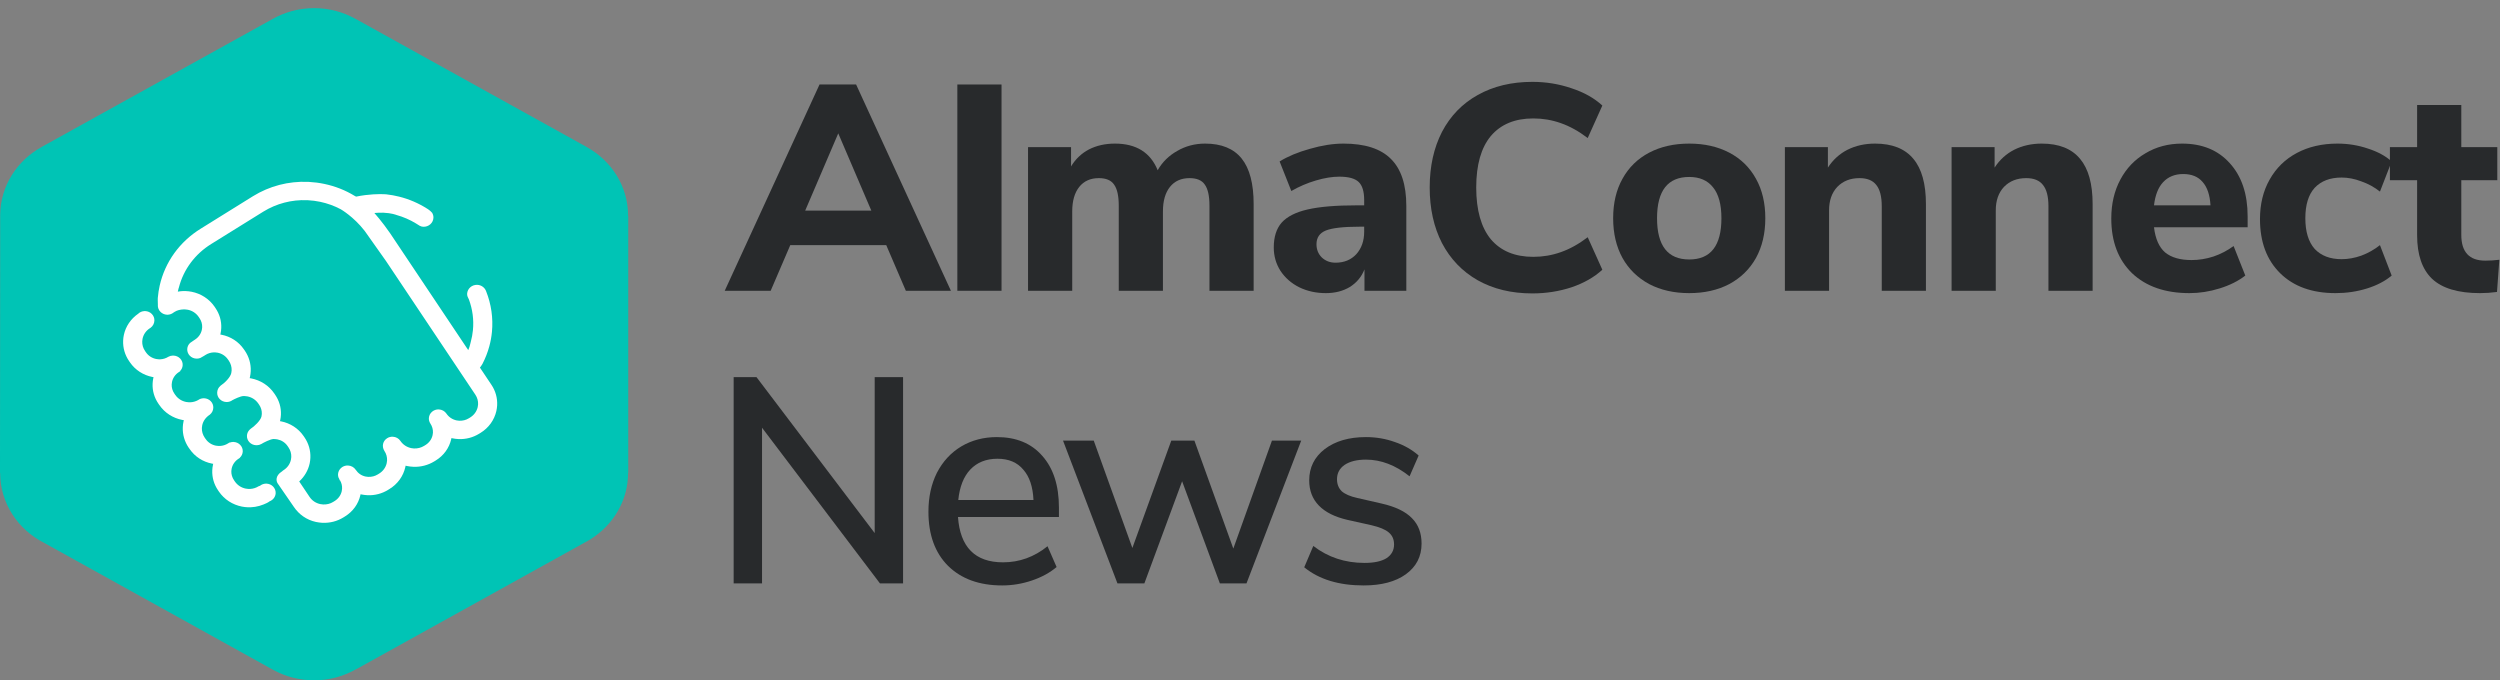
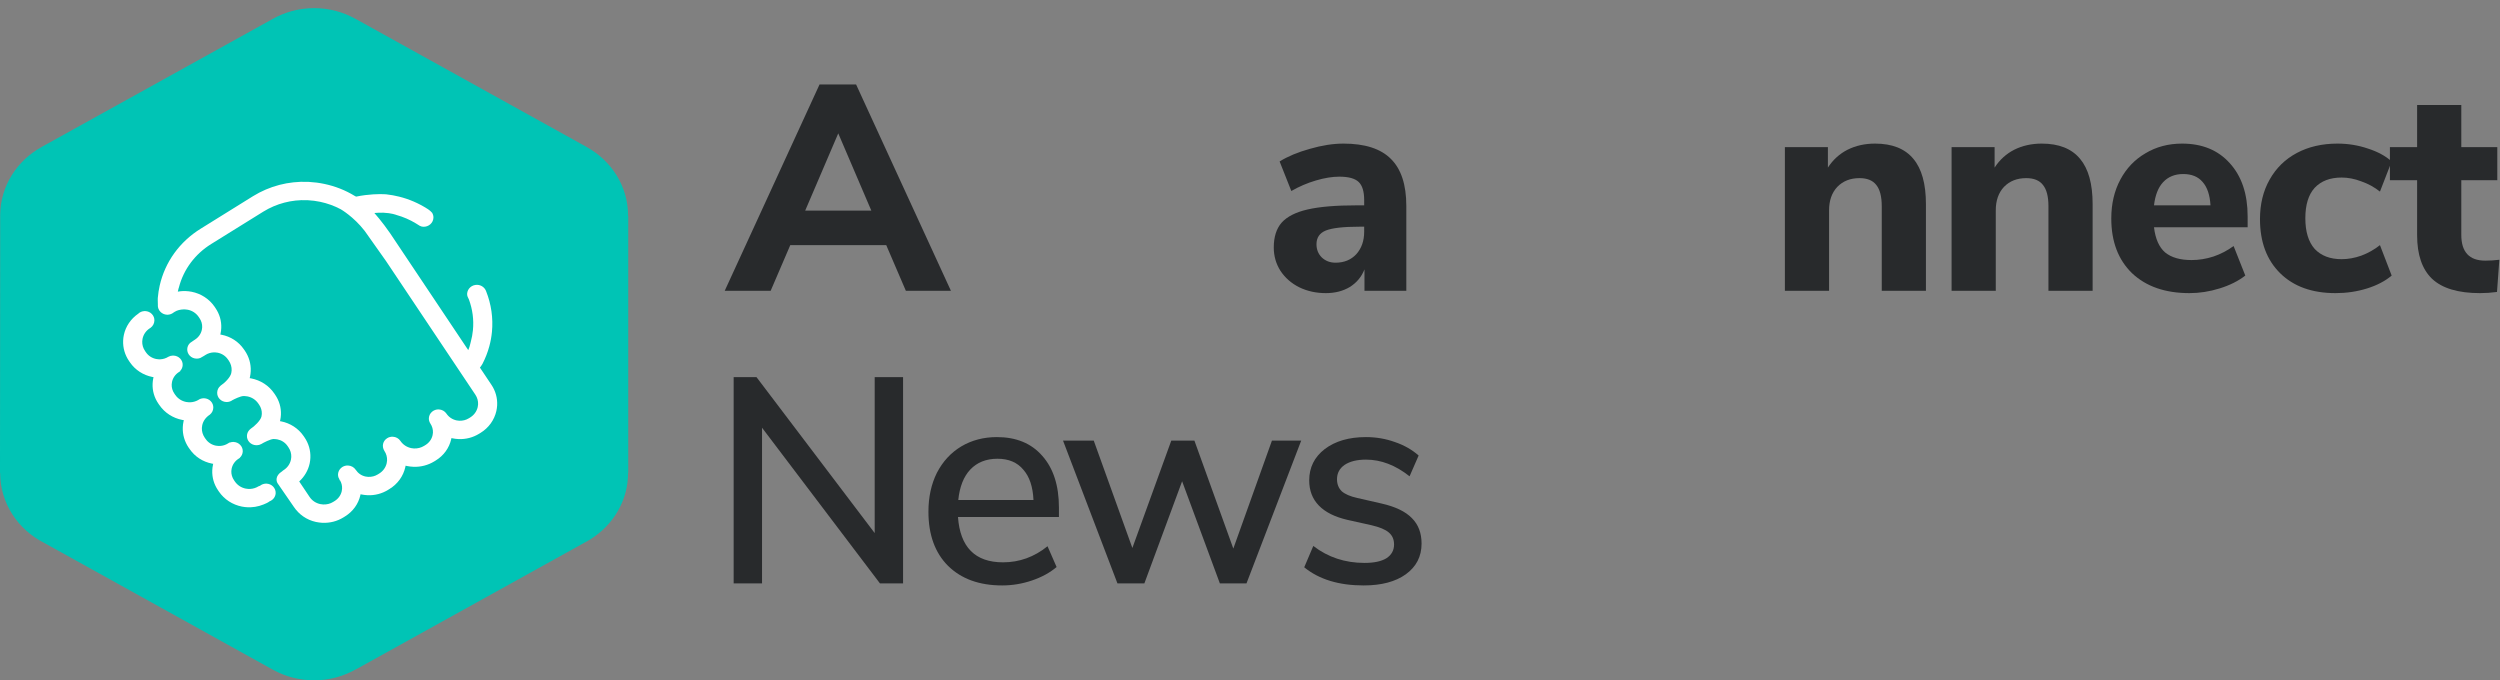
<svg xmlns="http://www.w3.org/2000/svg" width="1367" height="372" viewBox="0 0 1367 372" fill="none">
  <rect x="0" y="0" width="1367" height="372" fill="#808080" stroke="none" />
  <path d="M495.319 159L484.599 134.04H432.119L421.399 159H396.279L448.119 46.2H468.119L519.959 159H495.319ZM440.279 115.16H476.439L458.359 72.92L440.279 115.16Z" fill="#282A2C" />
-   <path d="M523.475 159V46.2H547.635V159H523.475Z" fill="#282A2C" />
-   <path d="M658.932 78.52C667.892 78.52 674.558 81.24 678.932 86.68C683.305 92.12 685.492 100.44 685.492 111.64V159H661.332V112.44C661.332 107.107 660.478 103.267 658.772 100.92C657.172 98.573 654.398 97.4 650.452 97.4C645.865 97.4 642.292 99 639.732 102.2C637.172 105.4 635.892 109.88 635.892 115.64V159H611.732V112.44C611.732 107.107 610.878 103.267 609.172 100.92C607.572 98.573 604.798 97.4 600.852 97.4C596.265 97.4 592.692 99 590.132 102.2C587.572 105.4 586.292 109.88 586.292 115.64V159H562.132V80.44H585.652V91C588.105 86.947 591.358 83.853 595.412 81.72C599.572 79.587 604.318 78.52 609.652 78.52C621.278 78.52 629.065 83.373 633.012 93.08C635.572 88.6 639.145 85.08 643.732 82.52C648.318 79.853 653.385 78.52 658.932 78.52Z" fill="#282A2C" />
+   <path d="M523.475 159V46.2H547.635H523.475Z" fill="#282A2C" />
  <path d="M734.574 78.52C746.307 78.52 754.947 81.293 760.494 86.84C766.147 92.387 768.974 100.973 768.974 112.6V159H746.094V147.32C744.494 151.373 741.827 154.573 738.094 156.92C734.361 159.16 729.987 160.28 724.974 160.28C719.641 160.28 714.787 159.213 710.414 157.08C706.147 154.947 702.734 151.96 700.174 148.12C697.721 144.28 696.494 140.013 696.494 135.32C696.494 129.56 697.934 125.027 700.814 121.72C703.801 118.413 708.547 116.013 715.054 114.52C721.561 113.027 730.467 112.28 741.774 112.28H745.934V109.4C745.934 104.707 744.921 101.4 742.894 99.48C740.867 97.56 737.347 96.6 732.334 96.6C728.494 96.6 724.227 97.293 719.534 98.68C714.841 100.067 710.361 101.987 706.094 104.44L699.694 88.28C704.174 85.507 709.667 83.213 716.174 81.4C722.787 79.48 728.921 78.52 734.574 78.52ZM730.254 143.64C734.947 143.64 738.734 142.093 741.614 139C744.494 135.8 745.934 131.693 745.934 126.68V123.96H743.214C734.574 123.96 728.494 124.653 724.974 126.04C721.561 127.427 719.854 129.933 719.854 133.56C719.854 136.44 720.814 138.84 722.734 140.76C724.761 142.68 727.267 143.64 730.254 143.64Z" fill="#282A2C" />
-   <path d="M837.918 160.44C826.504 160.44 816.531 158.04 807.998 153.24C799.571 148.44 793.064 141.667 788.478 132.92C783.998 124.173 781.758 114.04 781.758 102.52C781.758 91 783.998 80.867 788.478 72.12C793.064 63.373 799.571 56.653 807.998 51.96C816.531 47.16 826.504 44.76 837.918 44.76C845.384 44.76 852.531 45.933 859.358 48.28C866.184 50.52 871.784 53.667 876.158 57.72L868.158 75.48C863.251 71.747 858.344 69.027 853.438 67.32C848.638 65.613 843.624 64.76 838.398 64.76C828.371 64.76 820.638 67.96 815.198 74.36C809.864 80.76 807.198 90.147 807.198 102.52C807.198 114.893 809.864 124.333 815.198 130.84C820.638 137.24 828.371 140.44 838.398 140.44C843.624 140.44 848.638 139.587 853.438 137.88C858.344 136.173 863.251 133.453 868.158 129.72L876.158 147.48C871.784 151.533 866.184 154.733 859.358 157.08C852.531 159.32 845.384 160.44 837.918 160.44Z" fill="#282A2C" />
-   <path d="M923.673 160.28C915.353 160.28 908.046 158.627 901.753 155.32C895.459 151.907 890.606 147.16 887.193 141.08C883.779 134.893 882.073 127.64 882.073 119.32C882.073 111 883.779 103.8 887.193 97.72C890.606 91.533 895.459 86.787 901.753 83.48C908.046 80.173 915.353 78.52 923.673 78.52C931.993 78.52 939.299 80.173 945.593 83.48C951.886 86.787 956.739 91.533 960.153 97.72C963.566 103.8 965.273 111 965.273 119.32C965.273 127.64 963.566 134.893 960.153 141.08C956.739 147.16 951.886 151.907 945.593 155.32C939.299 158.627 931.993 160.28 923.673 160.28ZM923.673 141.88C935.406 141.88 941.273 134.36 941.273 119.32C941.273 111.747 939.726 106.093 936.633 102.36C933.646 98.627 929.326 96.76 923.673 96.76C911.939 96.76 906.073 104.28 906.073 119.32C906.073 134.36 911.939 141.88 923.673 141.88Z" fill="#282A2C" />
  <path d="M1025.26 78.52C1034.64 78.52 1041.63 81.293 1046.22 86.84C1050.8 92.28 1053.1 100.547 1053.1 111.64V159H1028.94V112.76C1028.94 107.427 1027.92 103.533 1025.9 101.08C1023.98 98.627 1020.94 97.4 1016.78 97.4C1011.76 97.4 1007.71 99 1004.62 102.2C1001.63 105.4 1000.14 109.667 1000.14 115V159H975.975V80.44H999.495V91.64C1002.27 87.373 1005.84 84.12 1010.22 81.88C1014.7 79.64 1019.71 78.52 1025.26 78.52Z" fill="#282A2C" />
  <path d="M1116.41 78.52C1125.8 78.52 1132.78 81.293 1137.37 86.84C1141.96 92.28 1144.25 100.547 1144.25 111.64V159H1120.09V112.76C1120.09 107.427 1119.08 103.533 1117.05 101.08C1115.13 98.627 1112.09 97.4 1107.93 97.4C1102.92 97.4 1098.86 99 1095.77 102.2C1092.78 105.4 1091.29 109.667 1091.29 115V159H1067.13V80.44H1090.65V91.64C1093.42 87.373 1097 84.12 1101.37 81.88C1105.85 79.64 1110.86 78.52 1116.41 78.52Z" fill="#282A2C" />
  <path d="M1229.01 124.28H1177.81C1178.55 130.573 1180.58 135.16 1183.89 138.04C1187.3 140.813 1192.1 142.2 1198.29 142.2C1202.34 142.2 1206.34 141.56 1210.29 140.28C1214.34 138.893 1218.02 136.973 1221.33 134.52L1227.73 150.68C1223.89 153.667 1219.19 156.013 1213.65 157.72C1208.21 159.427 1202.71 160.28 1197.17 160.28C1183.94 160.28 1173.49 156.653 1165.81 149.4C1158.23 142.04 1154.45 132.067 1154.45 119.48C1154.45 111.48 1156.1 104.387 1159.41 98.2C1162.71 92.013 1167.3 87.213 1173.17 83.8C1179.03 80.28 1185.7 78.52 1193.17 78.52C1204.15 78.52 1212.85 82.093 1219.25 89.24C1225.75 96.387 1229.01 106.093 1229.01 118.36V124.28ZM1193.81 95.16C1189.22 95.16 1185.54 96.653 1182.77 99.64C1180.1 102.52 1178.45 106.733 1177.81 112.28H1208.69C1208.37 106.627 1206.93 102.36 1204.37 99.48C1201.91 96.6 1198.39 95.16 1193.81 95.16Z" fill="#282A2C" />
  <path d="M1277.04 160.28C1264.24 160.28 1254.16 156.653 1246.8 149.4C1239.44 142.147 1235.76 132.28 1235.76 119.8C1235.76 111.587 1237.52 104.387 1241.04 98.2C1244.56 91.907 1249.52 87.053 1255.92 83.64C1262.32 80.227 1269.73 78.52 1278.16 78.52C1283.92 78.52 1289.47 79.427 1294.8 81.24C1300.13 82.947 1304.45 85.293 1307.76 88.28L1301.36 104.76C1298.27 102.307 1294.85 100.44 1291.12 99.16C1287.49 97.773 1283.92 97.08 1280.4 97.08C1274.11 97.08 1269.2 98.947 1265.68 102.68C1262.27 106.413 1260.56 111.96 1260.56 119.32C1260.56 126.68 1262.27 132.28 1265.68 136.12C1269.2 139.853 1274.11 141.72 1280.4 141.72C1283.92 141.72 1287.49 141.08 1291.12 139.8C1294.85 138.413 1298.27 136.493 1301.36 134.04L1307.76 150.68C1304.24 153.667 1299.76 156.013 1294.32 157.72C1288.88 159.427 1283.12 160.28 1277.04 160.28Z" fill="#282A2C" />
  <path d="M1358.96 142.52C1361.42 142.52 1363.98 142.36 1366.64 142.04L1365.36 159.64C1362.27 160.067 1359.18 160.28 1356.08 160.28C1344.14 160.28 1335.39 157.667 1329.84 152.44C1324.4 147.213 1321.68 139.267 1321.68 128.6V98.52H1306.8V80.44H1321.68V57.4H1345.84V80.44H1365.52V98.52H1345.84V128.44C1345.84 137.827 1350.22 142.52 1358.96 142.52Z" fill="#282A2C" />
  <path d="M478.279 206.2H493.799V319H481.159L416.679 233.88V319H401.159V206.2H413.639L478.279 291.48V206.2Z" fill="#282A2C" />
  <path d="M579.025 282.68H523.825C524.999 299.213 533.212 307.48 548.465 307.48C557.425 307.48 565.532 304.547 572.785 298.68L577.745 310.04C574.119 313.133 569.639 315.587 564.305 317.4C558.972 319.213 553.532 320.12 547.985 320.12C535.505 320.12 525.639 316.547 518.385 309.4C511.239 302.253 507.665 292.387 507.665 279.8C507.665 271.8 509.212 264.707 512.305 258.52C515.505 252.333 519.932 247.533 525.585 244.12C531.345 240.707 537.852 239 545.105 239C555.665 239 563.932 242.413 569.905 249.24C575.985 256.067 579.025 265.507 579.025 277.56V282.68ZM545.425 250.84C539.239 250.84 534.279 252.813 530.545 256.76C526.919 260.6 524.732 266.147 523.985 273.4H565.105C564.785 266.147 562.919 260.6 559.505 256.76C556.199 252.813 551.505 250.84 545.425 250.84Z" fill="#282A2C" />
  <path d="M695.499 240.92H711.499L681.579 319H667.019L646.379 263.16L625.739 319H611.019L581.259 240.92H598.059L619.179 299.64L640.459 240.92H653.099L674.379 299.96L695.499 240.92Z" fill="#282A2C" />
  <path d="M745.634 320.12C732.087 320.12 721.261 316.813 713.154 310.2L718.114 298.52C726.114 304.707 735.447 307.8 746.114 307.8C751.341 307.8 755.341 306.947 758.114 305.24C760.887 303.427 762.274 300.92 762.274 297.72C762.274 294.947 761.314 292.76 759.394 291.16C757.581 289.56 754.381 288.227 749.794 287.16L736.834 284.28C729.901 282.68 724.674 280.067 721.154 276.44C717.634 272.813 715.874 268.227 715.874 262.68C715.874 255.64 718.701 249.933 724.354 245.56C730.114 241.187 737.634 239 746.914 239C752.461 239 757.741 239.907 762.754 241.72C767.767 243.427 772.087 245.88 775.714 249.08L770.754 260.44C763.074 254.36 755.127 251.32 746.914 251.32C742.007 251.32 738.114 252.28 735.234 254.2C732.461 256.12 731.074 258.733 731.074 262.04C731.074 264.707 731.927 266.893 733.634 268.6C735.447 270.2 738.274 271.427 742.114 272.28L755.394 275.32C762.967 277.027 768.514 279.693 772.034 283.32C775.554 286.84 777.314 291.48 777.314 297.24C777.314 304.28 774.434 309.88 768.674 314.04C763.021 318.093 755.341 320.12 745.634 320.12Z" fill="#282A2C" />
  <g clip-path="url(#clip0_2481_456)">
    <path fill-rule="evenodd" clip-rule="evenodd" d="M343.529 118.082L343.436 118.028C343.436 117.985 343.44 117.949 343.44 117.902C343.44 101.823 334.289 87.818 320.726 80.361L320.722 80.339L193.884 10.017H193.84C187.312 6.484 179.785 4.443 171.759 4.443C163.344 4.443 155.506 6.692 148.771 10.546L22.733 80.371L22.706 80.41C9.345 87.798 0.303 101.556 0.103 117.385L-0.002 258.514L0.082 258.593C0.082 275.187 9.828 289.573 24.115 296.83L149.787 366.516L149.819 366.512C156.315 369.999 163.792 372.001 171.759 372.001C180.252 372.001 188.173 369.704 194.953 365.776L195.016 365.798L322.792 294.955L322.826 294.883C335.213 287.179 343.436 273.811 343.44 258.585L343.529 258.516V118.082Z" fill="#00C4B5" />
    <path fill-rule="evenodd" clip-rule="evenodd" d="M145.718 264.446L145.318 264.448C144.168 264.492 143.057 264.909 142.165 265.624L141.441 265.87C140 266.773 138.353 267.29 136.668 267.357C136.421 267.365 136.171 267.365 135.929 267.359C135.426 267.335 134.911 267.274 134.4 267.179C131.972 266.704 129.862 265.335 128.471 263.331L127.979 262.61C126.936 261.1 126.425 259.361 126.494 257.579C126.519 257.121 126.578 256.664 126.67 256.213C127.148 253.991 128.495 252.072 130.468 250.815L131.187 250.334L131.143 250.265C132.115 249.381 132.683 248.175 132.736 246.873C132.791 245.534 132.296 244.255 131.347 243.271C130.407 242.286 129.124 241.716 127.731 241.665H127.304C126.713 241.692 126.13 241.811 125.587 242.021L125.526 241.922L124.703 242.445C123.359 243.302 121.803 243.789 120.201 243.849C119.964 243.859 119.726 243.859 119.484 243.849C119.015 243.831 118.531 243.782 118.058 243.691C115.742 243.229 113.749 241.934 112.439 240.037L111.938 239.318C110.844 237.716 110.312 235.881 110.386 234C110.4 233.521 110.465 233.043 110.572 232.556C111.071 230.21 112.498 228.188 114.755 226.717L114.845 226.625C115.927 225.742 116.577 224.422 116.629 222.982C116.689 221.642 116.202 220.36 115.253 219.373C114.307 218.394 113.026 217.826 111.633 217.772H111.221C110.129 217.816 109.098 218.181 108.338 218.763C107.022 219.497 105.524 219.913 104.024 219.974C103.786 219.982 103.54 219.982 103.304 219.972C102.799 219.949 102.292 219.897 101.783 219.796C99.339 219.315 97.237 217.947 95.842 215.941L95.348 215.22C94.317 213.721 93.808 211.986 93.881 210.206C93.9 209.749 93.961 209.296 94.056 208.83C94.527 206.613 95.874 204.694 97.847 203.435L98.564 202.953L98.501 202.843C99.345 201.971 99.841 200.839 99.885 199.649C99.951 198.314 99.461 197.035 98.52 196.051C97.572 195.068 96.286 194.494 94.889 194.437C94.717 194.431 94.557 194.431 94.397 194.439C93.568 194.476 92.821 194.668 92.079 195.078C90.724 195.93 89.169 196.411 87.581 196.474C87.341 196.484 87.107 196.484 86.861 196.474C86.392 196.458 85.925 196.407 85.435 196.306C83.129 195.853 81.133 194.567 79.828 192.678L79.319 191.932C78.23 190.346 77.695 188.513 77.775 186.623C77.788 186.146 77.849 185.669 77.958 185.182C78.453 182.834 79.875 180.81 81.961 179.475L82.391 179.188C83.596 178.295 84.366 176.857 84.423 175.313C84.482 173.976 83.996 172.699 83.053 171.717C82.111 170.731 80.817 170.157 79.418 170.105H78.989C77.668 170.157 76.412 170.701 75.576 171.543C71.506 174.353 68.716 178.485 67.717 183.168C67.503 184.18 67.372 185.211 67.336 186.233C67.17 190.233 68.295 194.122 70.606 197.468L71.111 198.199C73.902 202.268 78.36 205.163 83.356 206.137C83.552 206.181 83.754 206.209 83.965 206.244C83.91 206.432 83.865 206.624 83.817 206.819C83.617 207.775 83.487 208.777 83.442 209.795C83.276 213.693 84.383 217.48 86.634 220.749L87.132 221.469C90.053 225.717 94.508 228.612 99.7 229.625C99.98 229.677 100.245 229.724 100.521 229.766C100.453 230.026 100.393 230.283 100.331 230.552C100.123 231.524 99.991 232.556 99.947 233.6C99.785 237.607 100.912 241.494 103.214 244.857L103.727 245.569C106.567 249.706 110.911 252.528 115.969 253.512C116.169 253.551 116.377 253.587 116.579 253.623C116.526 253.815 116.484 254.007 116.44 254.203C116.238 255.144 116.112 256.145 116.068 257.171C115.902 261.068 117.008 264.86 119.25 268.123L119.737 268.846C122.673 273.093 127.142 275.994 132.33 277.014C133.381 277.208 134.45 277.336 135.508 277.38C136.037 277.398 136.565 277.398 137.093 277.376C138.704 277.313 140.309 277.056 141.858 276.614C142.009 276.564 145.777 275.462 147.434 274.111C149.345 273.384 150.643 271.634 150.738 269.658C150.841 266.901 148.594 264.561 145.718 264.446Z" fill="white" />
    <path fill-rule="evenodd" clip-rule="evenodd" d="M259.934 215.83C261.001 217.432 261.514 219.276 261.415 221.145C261.384 221.63 261.312 222.119 261.209 222.61C260.67 224.939 259.221 226.941 257.117 228.252L256.334 228.733C254.799 229.677 253.034 230.139 251.098 230.06H251.094C250.627 230.044 250.152 229.976 249.674 229.881C247.375 229.394 245.402 228.081 244.112 226.165C243.201 224.816 241.667 223.957 239.936 223.866C237.089 223.751 234.657 225.882 234.506 228.612C234.449 229.636 234.714 230.646 235.326 231.596C236.336 233.105 236.822 234.849 236.73 236.608C236.696 237.061 236.631 237.525 236.527 237.984C236.023 240.206 234.649 242.099 232.663 243.33L231.884 243.813C230.246 244.813 228.38 245.305 226.356 245.221L226.352 245.225C225.847 245.197 225.342 245.136 224.842 245.031C222.405 244.513 220.314 243.116 218.953 241.104C218.035 239.728 216.472 238.865 214.771 238.798C213.693 238.756 212.65 239.024 211.737 239.586C209.356 241.059 208.629 244.045 210.166 246.522C211.241 248.122 211.747 249.962 211.644 251.841C211.619 252.316 211.546 252.801 211.436 253.294C210.9 255.631 209.446 257.631 207.346 258.934L206.562 259.417C205.032 260.365 203.254 260.828 201.33 260.751H201.325C200.854 260.726 200.373 260.662 199.884 260.569C197.648 260.092 195.824 258.842 194.473 256.841C193.552 255.467 191.987 254.607 190.285 254.54C189.214 254.496 188.162 254.766 187.247 255.322C184.836 256.811 184.135 259.914 185.552 261.987L185.73 262.629L185.92 262.635C186.748 264.027 187.138 265.599 187.047 267.217C187.02 267.674 186.97 268.147 186.858 268.612C186.343 270.836 184.96 272.735 182.981 273.959L182.133 274.477C180.557 275.452 178.727 275.925 176.693 275.842H176.684C176.171 275.818 175.645 275.753 175.117 275.638C172.712 275.131 170.64 273.741 169.281 271.721L163.612 263.264C166.512 260.599 168.522 257.173 169.332 253.369C169.544 252.359 169.679 251.326 169.712 250.304C169.881 246.304 168.753 242.416 166.443 239.069L165.94 238.34C163.147 234.268 158.69 231.375 153.694 230.396C153.499 230.357 153.294 230.325 153.086 230.295C153.139 230.105 153.183 229.911 153.23 229.719C153.435 228.762 153.564 227.76 153.608 226.741C153.776 222.848 152.666 219.058 150.415 215.785L149.918 215.068C146.996 210.822 142.54 207.926 137.348 206.91C137.07 206.862 136.805 206.815 136.532 206.773C136.597 206.516 136.658 206.253 136.715 205.983C136.925 205.013 137.062 203.983 137.102 202.934C137.266 198.93 136.137 195.041 133.832 191.681L133.324 190.968C130.488 186.83 126.135 184.01 121.082 183.026C120.882 182.984 120.674 182.95 120.474 182.915C120.522 182.724 120.569 182.527 120.61 182.332C120.812 181.39 120.937 180.392 120.983 179.366C121.151 175.468 120.042 171.679 117.798 168.412L117.316 167.69C114.377 163.442 109.905 160.54 104.719 159.522C103.667 159.327 102.602 159.199 101.544 159.159C101.014 159.139 100.488 159.139 99.96 159.161C99.043 159.197 98.134 159.311 97.231 159.47C97.493 158.07 97.785 157.272 97.82 157.187C100.347 147.336 106.65 138.887 115.543 133.388L143.988 115.719C151.182 111.284 159.465 109.123 167.945 109.462L168.415 109.486C170.644 109.602 172.878 109.888 175.058 110.347C179.057 111.195 182.869 112.579 186.305 114.416C186.387 114.468 193.298 118.401 199.398 126.24L211.114 142.805L259.934 215.83ZM260.977 155.746C258.038 155.631 255.547 157.827 255.423 160.651C255.37 161.849 255.905 162.722 256.395 163.726C258.406 169.177 259.149 174.834 258.599 180.543C258.385 182.703 257.992 184.836 257.432 186.885L257.159 187.978C256.885 189.109 256.595 190.265 256.039 191.447L216.609 132.47C212.02 125.351 208.023 120.205 204.701 116.466C206.384 116.322 208.036 116.241 209.606 116.304C214.153 116.488 216.623 117.498 216.762 117.545C220.543 118.599 224.142 120.155 227.453 122.179L227.498 122.21C229.052 123.209 229.976 123.945 231.44 124.001C234.381 124.12 236.877 121.923 236.998 119.102C237.04 118.153 236.794 117.209 236.3 116.377C235.221 115.098 233.733 114.199 233.733 114.199C228.876 111.112 223.669 108.866 218.243 107.526C215.99 106.956 213.71 106.546 211.248 106.266C211.248 106.266 210.768 106.217 209.904 106.185C207.64 106.092 201.741 106.064 194.704 107.514C194.191 107.219 193.911 107.096 193.911 107.096C188.797 103.984 183.203 101.784 177.287 100.554C174.588 99.981 171.786 99.615 168.965 99.467L168.359 99.441C157.731 99.01 147.348 101.72 138.347 107.273L109.899 124.957C98.268 132.115 90.249 143.194 87.314 156.173C86.826 158.324 86.483 160.589 86.283 162.926C86.283 162.991 86.211 164.441 86.327 166.773C86.327 166.811 86.308 166.844 86.306 166.88C86.205 169.631 88.448 171.973 91.328 172.09L91.727 172.088C92.878 172.044 93.991 171.628 94.883 170.912L95.19 170.713L95.281 170.672L95.285 170.65L95.527 170.492C96.968 169.589 98.693 169.246 100.38 169.179C100.622 169.169 100.872 169.171 101.117 169.179C101.622 169.197 102.13 169.26 102.648 169.359C105.071 169.832 107.184 171.201 108.572 173.206L109.067 173.927C110.106 175.434 110.619 177.173 110.55 178.957C110.523 179.414 110.467 179.872 110.373 180.321C109.895 182.545 108.553 184.462 106.578 185.721L105.856 186.202L103.971 187.497C102.999 188.384 102.434 189.586 102.379 190.889C102.328 192.23 102.821 193.509 103.767 194.493C104.71 195.475 105.993 196.047 107.386 196.097L107.813 196.095C108.404 196.073 108.989 195.954 109.532 195.742L111.52 194.614L112.34 194.091C113.685 193.235 115.241 192.75 116.844 192.685C117.08 192.679 117.322 192.679 117.56 192.685C118.033 192.703 118.513 192.754 118.99 192.849C121.302 193.307 123.296 194.602 124.607 196.499L125.11 197.221C126.2 198.819 126.734 200.659 126.66 202.534C126.646 203.015 126.578 203.493 126.471 203.983C125.971 206.326 122.888 209.405 120.629 210.875L120.538 210.966C119.459 211.851 118.809 213.169 118.755 214.607C118.696 215.951 119.182 217.231 120.132 218.215C121.079 219.199 122.36 219.769 123.751 219.821H124.167C125.255 219.779 126.286 219.411 127.048 218.829C128.366 218.098 131.522 216.625 133.022 216.565C133.262 216.557 133.504 216.557 133.737 216.565C134.246 216.587 134.754 216.641 135.262 216.74C137.705 217.219 139.809 218.591 141.201 220.593L141.698 221.313C142.731 222.815 143.236 224.549 143.164 226.333C143.143 226.787 143.087 227.242 142.987 227.706C142.516 229.925 139.048 233.195 137.074 234.452L136.422 235.044C135.576 235.917 135.08 237.042 135.036 238.234C134.968 239.574 135.462 240.851 136.403 241.836C137.348 242.822 138.635 243.392 140.032 243.448C140.204 243.455 140.364 243.455 140.526 243.444C141.353 243.414 142.102 243.222 142.845 242.81C144.197 241.96 147.875 240.125 149.465 240.063C149.703 240.057 149.936 240.055 150.184 240.065C150.651 240.077 151.121 240.131 151.609 240.233C153.917 240.685 155.913 241.972 157.217 243.861L157.726 244.608C158.814 246.192 159.348 248.023 159.271 249.914C159.258 250.39 159.195 250.865 159.085 251.354C158.593 253.699 157.171 255.726 155.082 257.061L154.657 257.348C154.443 257.508 154.259 257.704 154.073 257.893L154.026 257.865C150.414 260.249 151.022 263.144 151.836 264.326L160.615 277.072C163.424 281.286 167.66 284.294 172.756 285.404C173.751 285.622 175.135 285.808 176.122 285.863L176.347 285.872C180.432 286.036 184.377 285.024 187.758 282.935L188.612 282.404C192.956 279.733 195.952 275.595 197.05 270.761C197.09 270.589 197.126 270.419 197.161 270.252C197.332 270.292 197.5 270.335 197.677 270.373C198.712 270.579 199.741 270.714 200.997 270.783C204.988 270.943 208.864 269.926 212.214 267.851L212.986 267.375C217.446 264.633 220.513 260.385 221.628 255.415C221.689 255.152 221.74 254.893 221.788 254.635C222.059 254.706 222.335 254.768 222.613 254.827C223.631 255.039 224.7 255.174 226.025 255.243C230.1 255.407 234.074 254.374 237.527 252.247L238.305 251.77C242.638 249.095 245.63 244.961 246.73 240.119C246.773 239.925 246.814 239.731 246.85 239.533C247.05 239.586 247.254 239.63 247.456 239.675C248.474 239.889 249.509 240.024 250.776 240.087C254.758 240.246 258.638 239.24 261.98 237.167L262.759 236.693C267.208 233.951 270.278 229.707 271.412 224.739C271.632 223.741 271.778 222.712 271.839 221.686C272.058 217.68 270.981 213.779 268.719 210.415L262.42 200.995C262.881 200.424 263.354 199.77 263.838 198.923C265.429 195.837 266.674 192.634 267.541 189.408C268.252 186.812 268.74 184.145 268.995 181.473C269.723 173.979 268.616 166.282 265.811 159.256C265.113 157.247 263.167 155.835 260.977 155.746Z" fill="white" />
  </g>
  <defs>
    <clipPath id="clip0_2481_456">
      <rect width="343.889" height="372" fill="white" />
    </clipPath>
  </defs>
</svg>